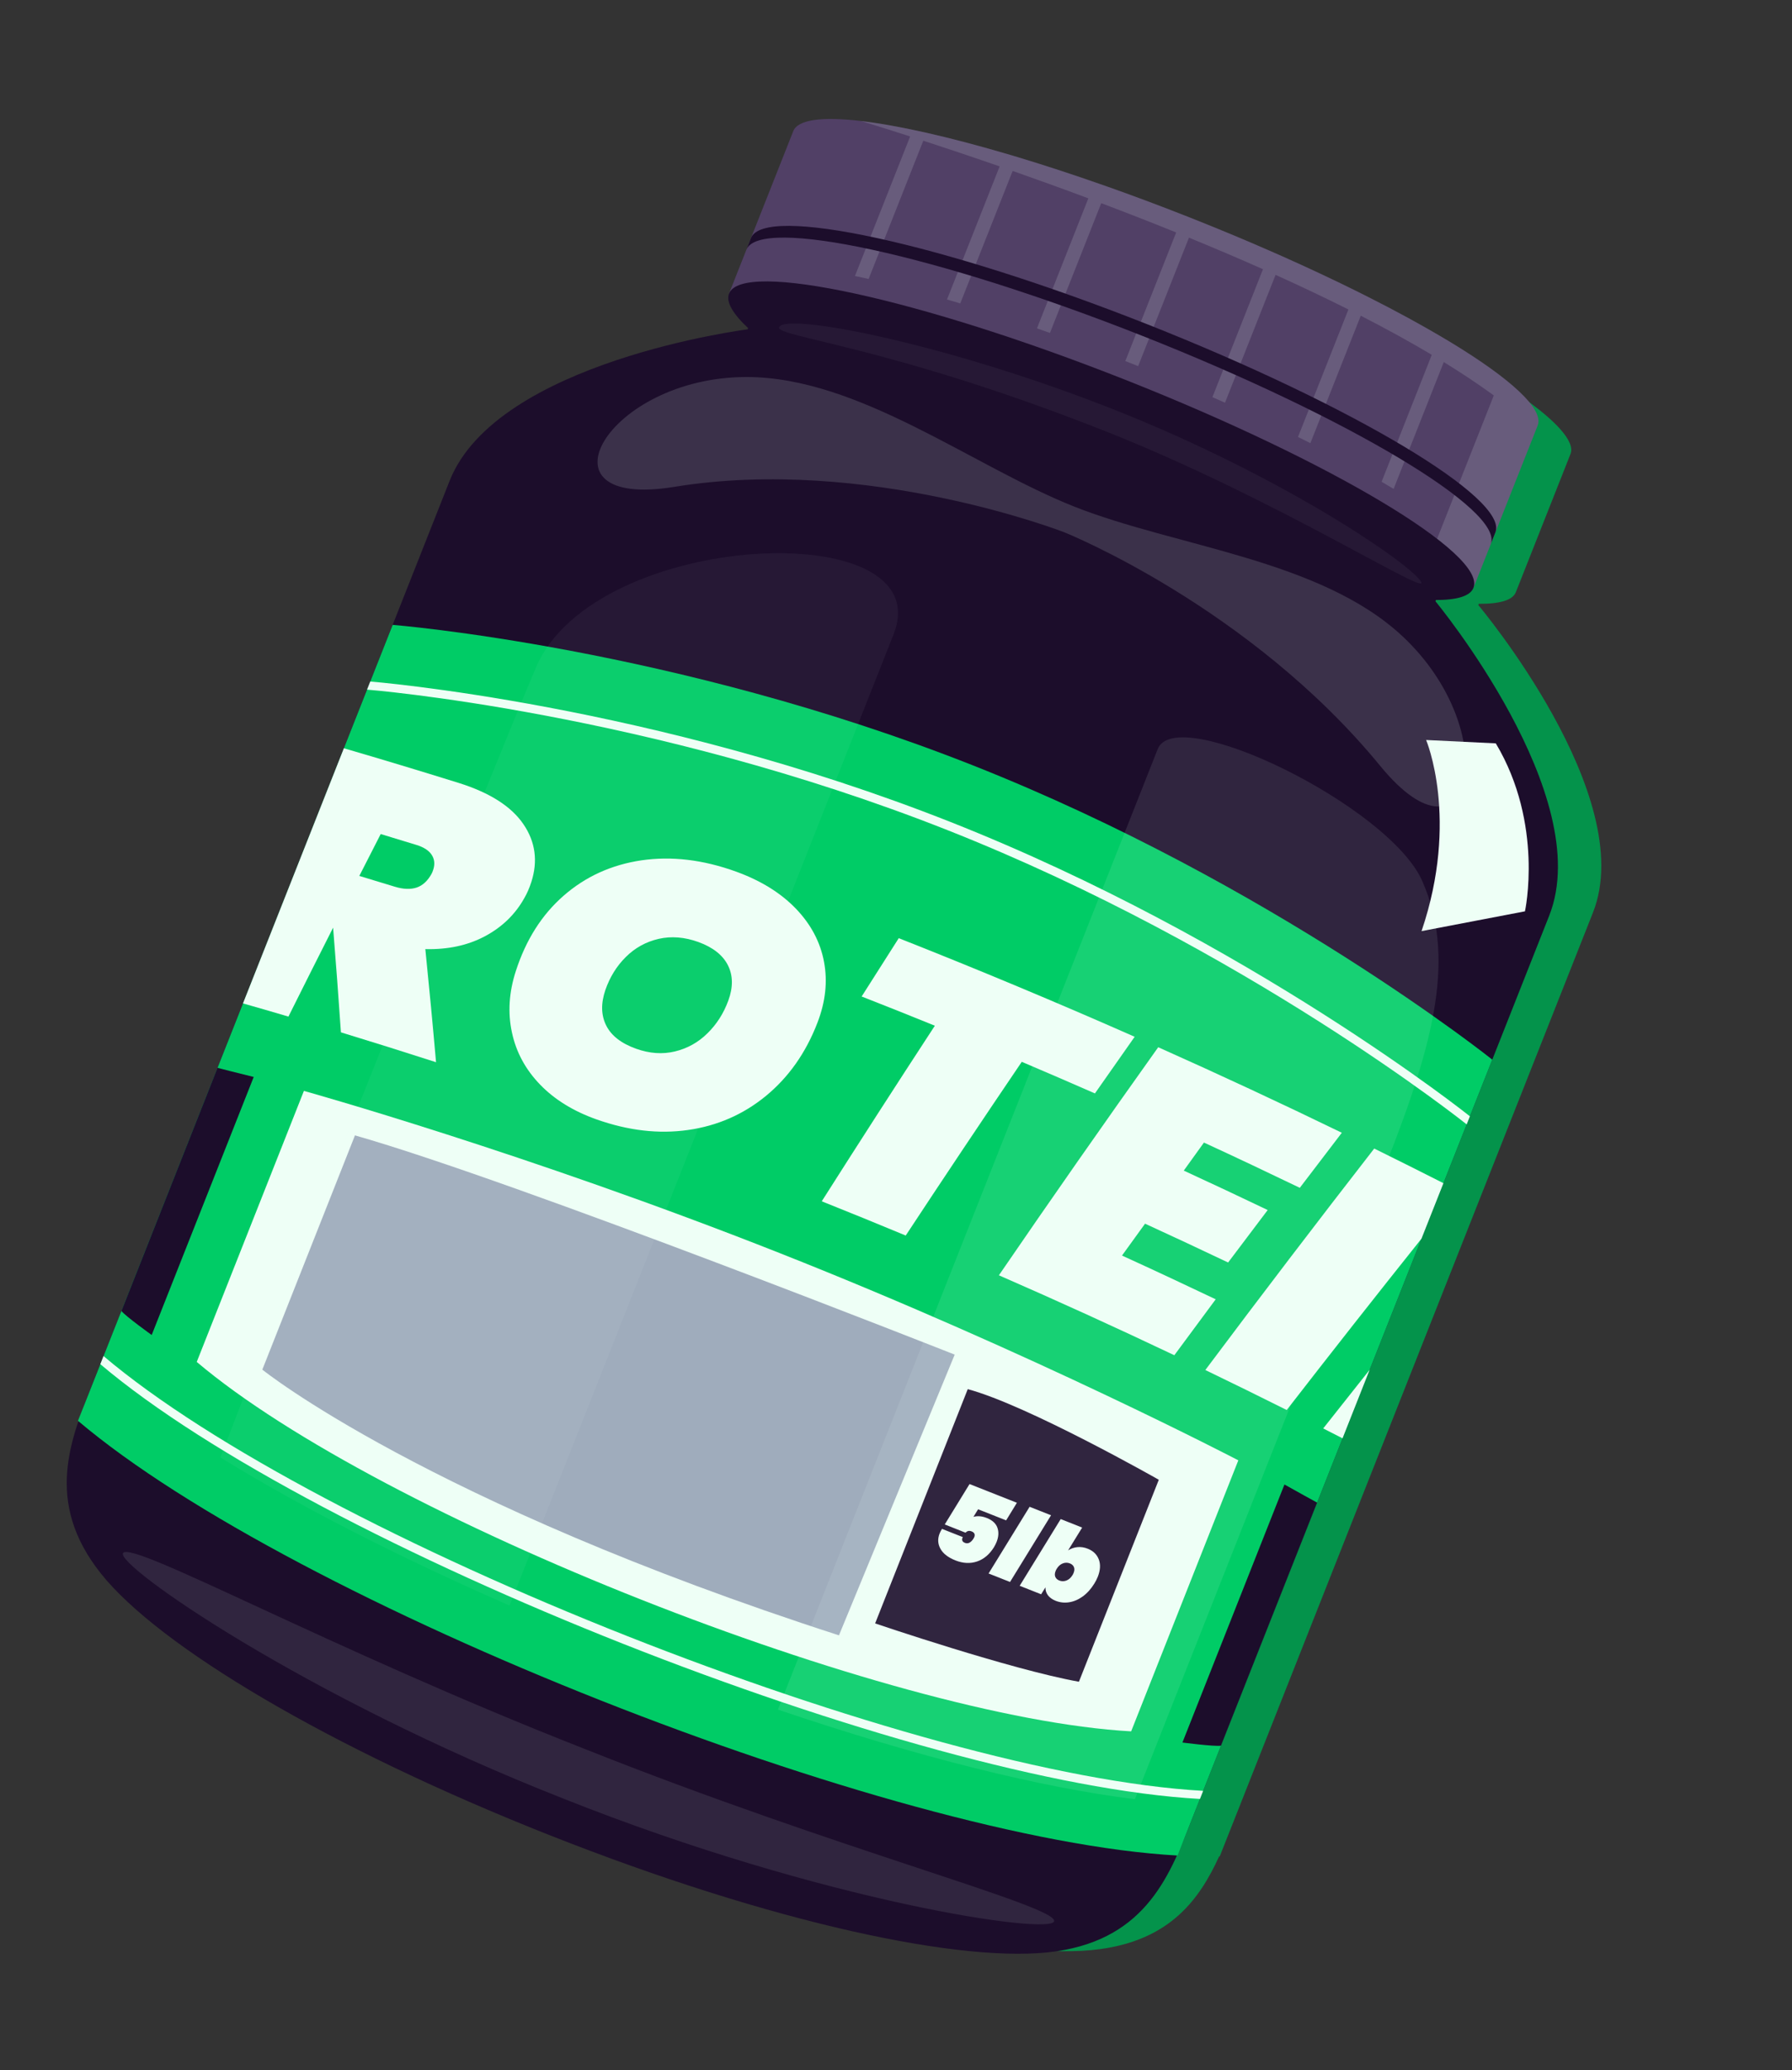
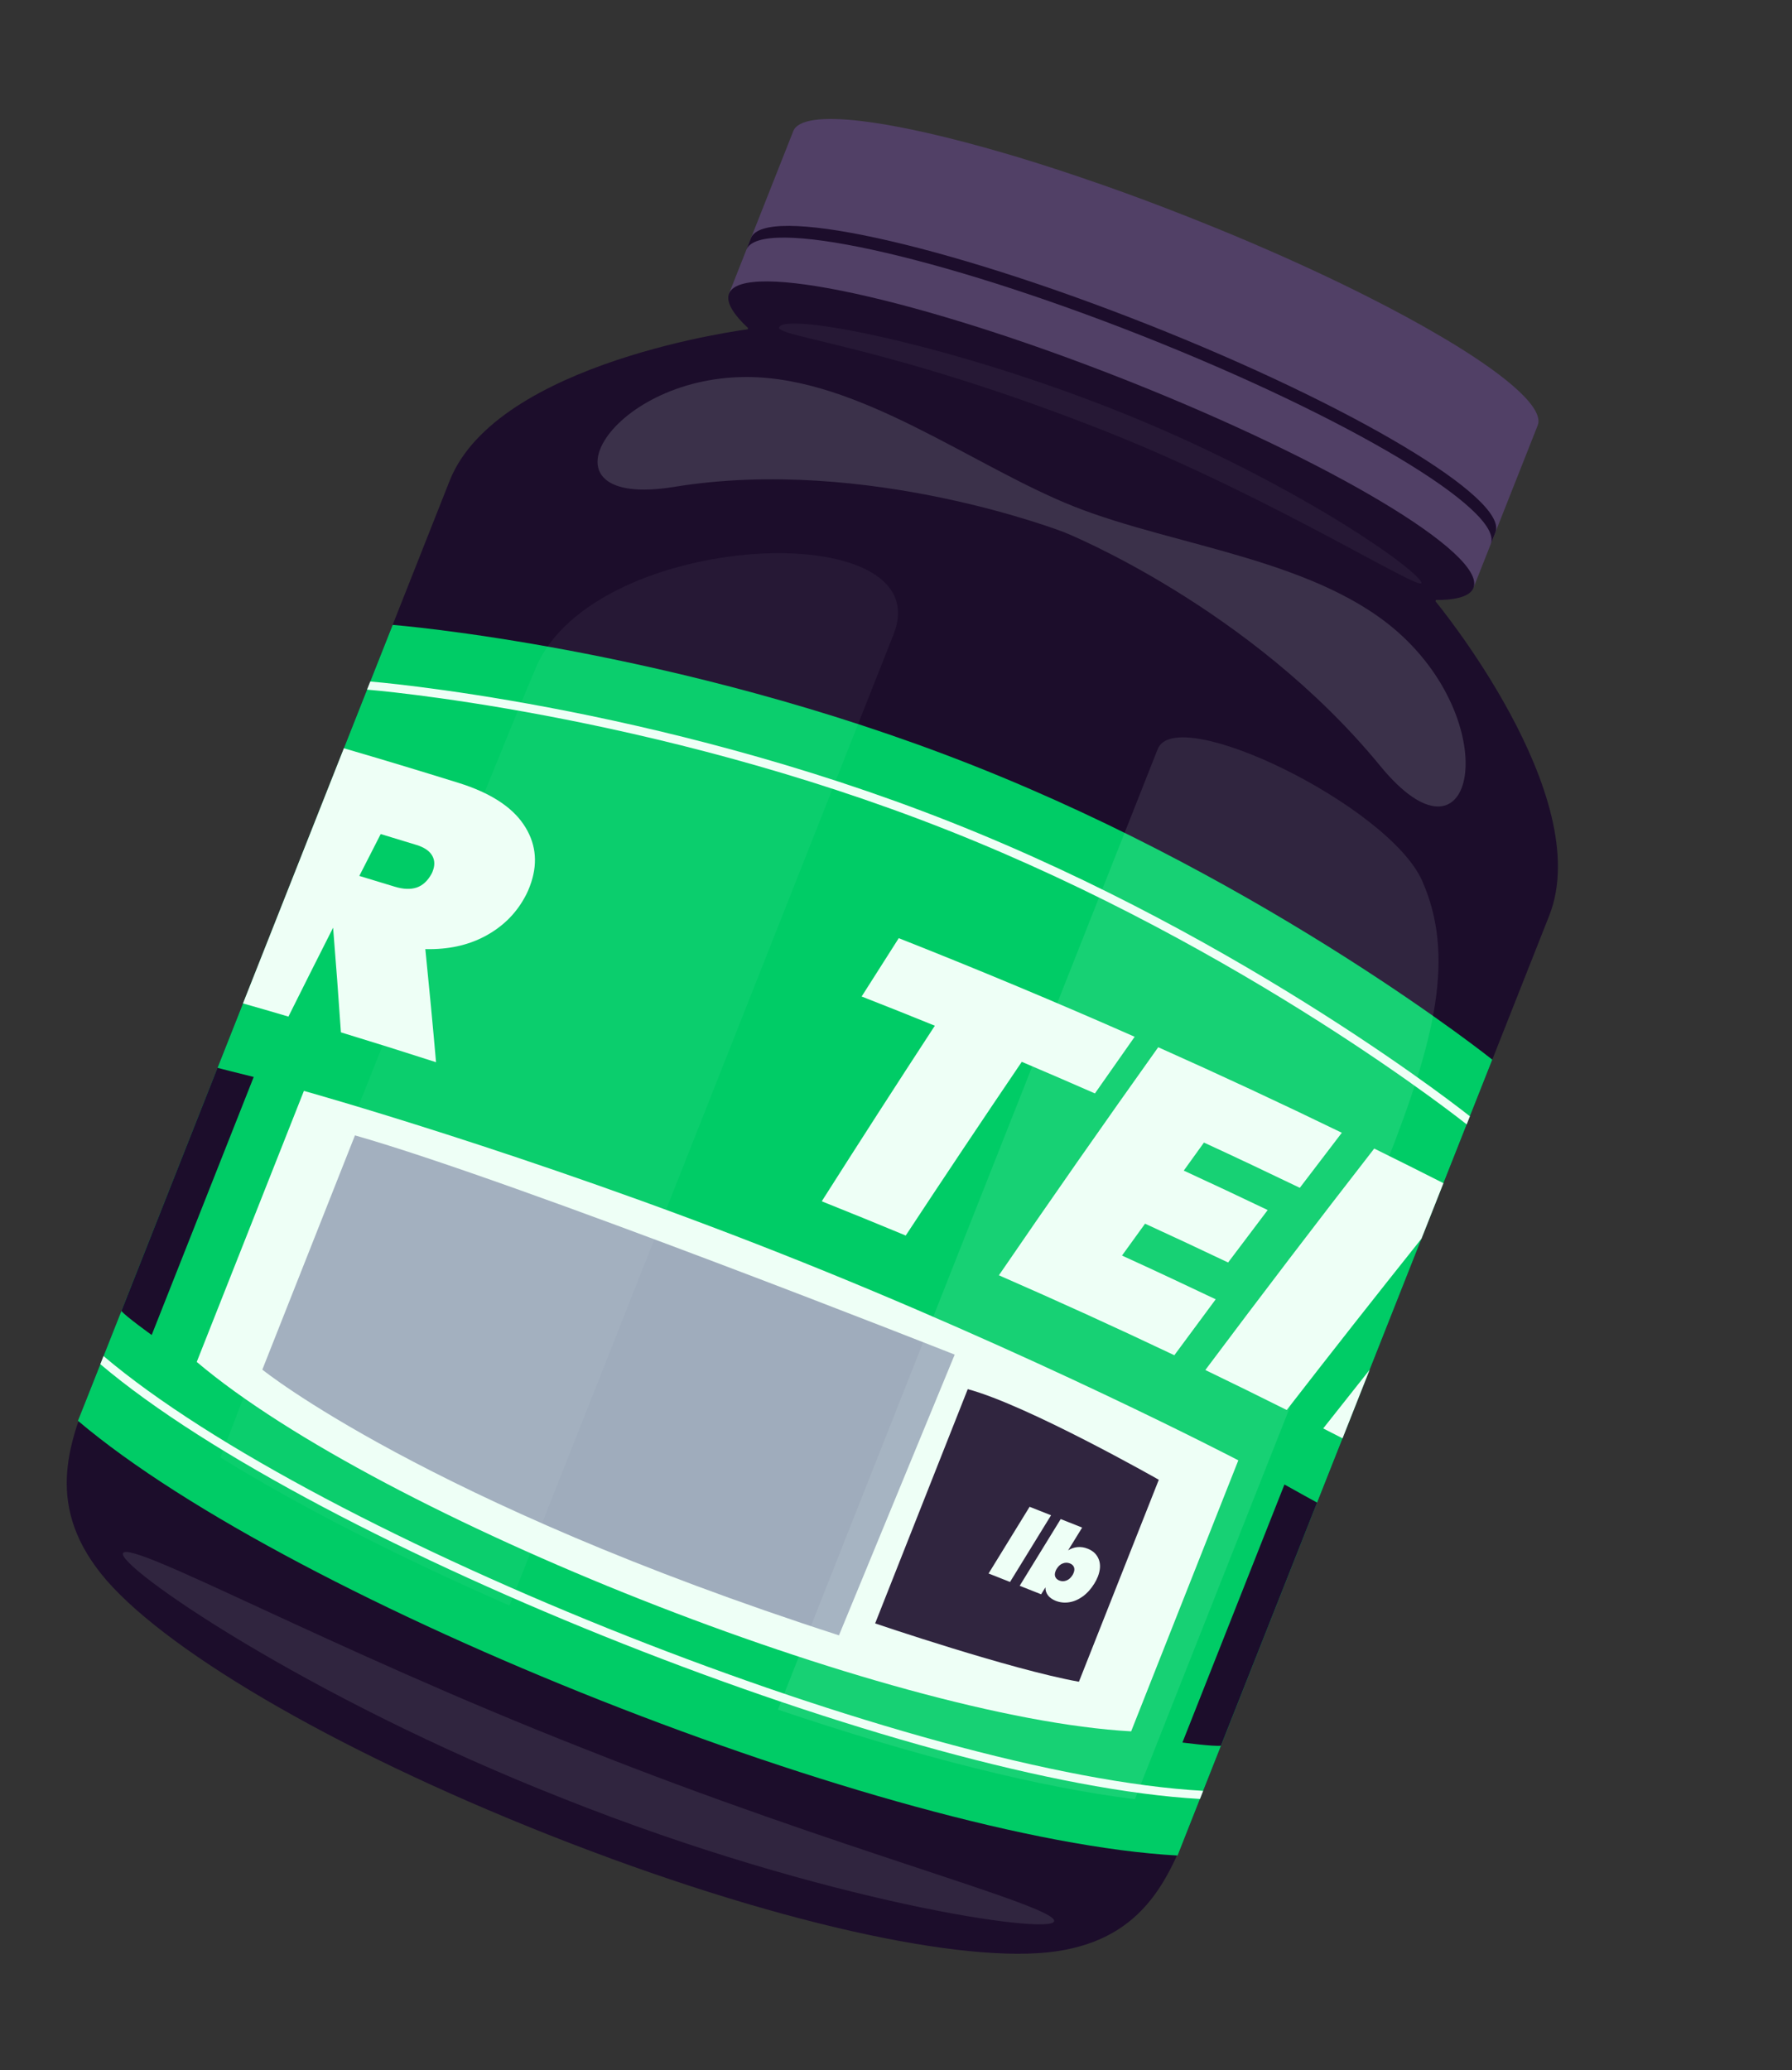
<svg xmlns="http://www.w3.org/2000/svg" width="103" height="119" viewBox="0 0 103 119" fill="none">
  <rect x="0" y="0" width="103" height="119" fill="#333333" stroke="none" />
-   <path d="M71.358 103.548L71.537 103.095C73.777 97.43 81.874 76.951 86.946 64.123L87.125 63.67C89.2 58.422 90.857 54.232 91.562 52.449C94.208 45.756 84.969 34.779 84.969 34.779L84.998 34.708C86.193 34.716 86.943 34.504 87.126 34.043L90.269 26.094C90.409 25.738 90.2 25.259 89.696 24.686C88.91 23.793 87.399 22.671 85.331 21.422C85.27 21.386 85.204 21.348 85.142 21.311C84.742 21.071 84.319 20.827 83.88 20.58C83.785 20.526 83.69 20.472 83.592 20.418C83.374 20.296 83.15 20.173 82.922 20.049C82.785 19.975 82.646 19.9 82.506 19.825C82.278 19.703 82.048 19.581 81.813 19.458C81.694 19.396 81.574 19.334 81.453 19.272C81.173 19.127 80.89 18.982 80.6 18.836C80.592 18.832 80.585 18.829 80.578 18.825C80.575 18.823 80.572 18.822 80.569 18.82C80.44 18.756 80.309 18.69 80.178 18.625C80.076 18.574 79.976 18.524 79.873 18.473C78.572 17.83 77.175 17.178 75.707 16.524C75.59 16.473 75.472 16.421 75.354 16.369C75.351 16.368 75.348 16.366 75.345 16.365C75.226 16.313 75.107 16.261 74.987 16.208C74.787 16.12 74.583 16.033 74.381 15.946C74.285 15.904 74.19 15.863 74.094 15.821C73.721 15.661 73.345 15.502 72.964 15.343C72.949 15.337 72.935 15.33 72.92 15.324C72.562 15.175 72.2 15.026 71.835 14.877C71.358 14.682 70.876 14.488 70.388 14.295C69.912 14.107 69.44 13.924 68.97 13.743C68.85 13.697 68.731 13.653 68.612 13.608C68.391 13.523 68.169 13.439 67.95 13.357C67.198 13.075 66.454 12.803 65.722 12.544C65.707 12.539 65.692 12.533 65.677 12.528C65.666 12.524 65.655 12.52 65.643 12.517C65.421 12.438 65.201 12.36 64.98 12.285C64.925 12.266 64.871 12.248 64.816 12.228C64.561 12.14 64.308 12.053 64.057 11.968C63.854 11.899 63.653 11.832 63.453 11.765C63.276 11.706 63.099 11.646 62.923 11.589C62.617 11.488 62.316 11.391 62.016 11.295C61.941 11.271 61.865 11.247 61.791 11.223C61.392 11.097 60.997 10.973 60.609 10.855C60.354 10.778 60.103 10.702 59.854 10.63C59.838 10.625 59.823 10.621 59.807 10.616C58.216 10.148 56.733 9.756 55.389 9.448L55.388 9.448C55.388 9.448 55.388 9.448 55.388 9.448C54.836 9.322 54.307 9.209 53.805 9.111C53.802 9.111 53.799 9.11 53.796 9.11C53.581 9.068 53.372 9.03 53.167 8.994C53.096 8.981 53.026 8.969 52.957 8.957C52.769 8.925 52.586 8.895 52.407 8.868C52.34 8.858 52.274 8.848 52.208 8.839C52.016 8.811 51.827 8.785 51.646 8.763C51.643 8.762 51.643 8.762 51.643 8.762C49.456 8.497 48.071 8.654 47.812 9.306L44.67 17.255L44.67 17.255C44.488 17.717 44.89 18.384 45.768 19.195L45.74 19.266C45.74 19.266 31.492 20.958 28.846 27.651C28.141 29.433 26.484 33.624 24.409 38.871L24.23 39.324C21.715 45.686 18.621 53.51 15.868 60.474L15.867 60.474L13.564 66.301C11.771 70.836 9.626 76.261 8.821 78.296L8.821 78.296L8.642 78.749L8.642 78.749C8.449 79.236 8.309 79.591 8.23 79.79C8.111 80.091 7.989 80.396 7.869 80.705L7.391 81.915C7.4 81.922 7.409 81.93 7.418 81.937C6.554 84.503 6.195 87.341 8.768 90.506C12.082 94.58 21.744 100.335 34.39 105.336C47.037 110.336 58.022 112.744 63.226 112.038C67.267 111.489 68.947 109.173 70.071 106.71C70.083 106.71 70.094 106.711 70.106 106.712L70.577 105.521C70.703 105.207 70.826 104.894 70.947 104.587C71.026 104.388 71.166 104.034 71.359 103.547C71.358 103.548 71.358 103.548 71.358 103.548Z" fill="#04934B" />
  <path d="M88.382 24.455L84.69 33.792L41.904 16.875L45.595 7.538C45.861 6.867 47.261 6.696 49.47 6.953C49.47 6.953 49.47 6.953 49.473 6.954C50.348 7.055 51.352 7.226 52.464 7.46C52.72 7.513 52.983 7.571 53.25 7.631C54.619 7.941 56.133 8.337 57.755 8.812C58.006 8.884 58.259 8.96 58.516 9.037C59.916 9.461 61.394 9.941 62.923 10.473C63.172 10.558 63.421 10.645 63.671 10.733C65.08 11.231 66.528 11.771 68.003 12.352C68.127 12.398 68.251 12.447 68.374 12.496C68.498 12.545 68.621 12.593 68.741 12.644C70.215 13.229 71.643 13.826 73.008 14.425C73.252 14.532 73.492 14.638 73.734 14.744C75.212 15.404 76.619 16.063 77.929 16.713C78.17 16.833 78.406 16.95 78.639 17.069C80.148 17.83 81.523 18.576 82.733 19.289C82.969 19.428 83.201 19.565 83.425 19.699C86.839 21.777 88.752 23.519 88.382 24.455Z" fill="#514066" />
-   <path opacity="0.15" d="M83.424 19.701L83.424 19.7C83.363 19.663 83.298 19.624 83.235 19.587C81.907 18.787 80.36 17.939 78.639 17.07C78.636 17.068 78.633 17.067 78.63 17.065C78.462 16.98 78.291 16.894 78.119 16.809C78.055 16.777 77.994 16.745 77.929 16.714L77.929 16.714C76.617 16.064 75.212 15.405 73.733 14.746L73.733 14.745C73.615 14.693 73.496 14.64 73.377 14.588C71.786 13.885 70.111 13.183 68.374 12.496C66.77 11.862 65.196 11.274 63.671 10.734C63.656 10.729 63.641 10.723 63.625 10.718C61.844 10.088 60.131 9.527 58.516 9.039L58.516 9.038C58.44 9.015 58.366 8.993 58.291 8.971C58.159 8.931 58.028 8.893 57.897 8.854C57.85 8.84 57.801 8.826 57.755 8.812C54.444 7.842 51.587 7.201 49.472 6.954C49.536 6.973 50.586 7.287 52.312 7.843L49.141 15.864C49.398 15.917 49.658 15.974 49.927 16.035L53.069 8.088C54.297 8.488 55.785 8.984 57.457 9.565L54.432 17.215C54.684 17.288 54.936 17.363 55.194 17.441L58.205 9.826C59.563 10.302 61.027 10.83 62.556 11.401L59.602 18.874C59.85 18.961 60.098 19.049 60.349 19.137L63.297 11.679C64.695 12.207 66.14 12.769 67.604 13.362L64.68 20.756C64.805 20.802 64.928 20.851 65.051 20.9C65.175 20.948 65.298 20.997 65.418 21.047L68.339 13.661C69.753 14.241 71.18 14.846 72.593 15.475L69.686 22.829C69.929 22.936 70.17 23.042 70.411 23.148L73.317 15.799C74.739 16.442 76.144 17.107 77.504 17.789L74.607 25.117C74.848 25.236 75.084 25.354 75.317 25.473L78.213 18.148C79.641 18.88 81.013 19.631 82.296 20.395L79.411 27.692C79.647 27.831 79.878 27.968 80.102 28.103L82.985 20.812C84.013 21.444 84.977 22.084 85.86 22.73L81.919 32.696L84.691 33.792L88.383 24.455C88.752 23.518 86.839 21.778 83.424 19.701Z" fill="#EEFFF6" />
  <path d="M43.166 13.682C43.931 11.749 54.128 13.968 65.944 18.64C77.759 23.312 86.717 28.666 85.952 30.6L85.686 31.273C86.451 29.339 77.492 23.985 65.677 19.313C53.862 14.642 43.664 12.422 42.9 14.356L43.166 13.682Z" fill="#1C0D2B" />
  <path d="M61.913 28.834C73.728 33.506 83.926 35.725 84.691 33.791C85.455 31.858 76.497 26.503 64.682 21.832C52.866 17.16 42.669 14.941 41.904 16.874C41.139 18.808 50.098 24.162 61.913 28.834Z" fill="#1C0D2B" />
  <path d="M68.548 104.474C69.811 101.28 86.326 59.511 89.046 52.631C91.766 45.752 82.506 34.561 82.506 34.561L82.943 33.456C78.078 28.265 64.293 22.814 64.293 22.814C64.293 22.814 50.508 17.364 43.408 17.824L42.971 18.93C42.971 18.93 28.562 20.762 25.842 27.641C23.122 34.52 6.607 76.29 5.344 79.484C4.081 82.678 2.494 86.312 5.814 90.466C9.134 94.62 18.858 100.454 31.603 105.493C44.348 110.532 55.432 112.926 60.695 112.166C65.958 111.405 67.285 107.668 68.548 104.474Z" fill="#1C0D2B" />
  <path opacity="0.1" d="M60.59 110.434C60.451 111.243 47.407 109.364 32.428 103.404C17.423 97.51 6.622 89.959 7.074 89.274C7.536 88.509 18.861 94.743 33.57 100.516C48.25 106.364 60.775 109.559 60.59 110.434Z" fill="#EEFFF6" />
  <path d="M85.773 60.909L67.684 106.658C51.246 105.75 16.849 92.15 4.481 81.669L22.57 35.919C22.57 35.919 38.734 37.199 55.92 43.994C73.104 50.789 85.773 60.909 85.773 60.909Z" fill="#00CC66" />
  <path d="M12.501 61.38C12.501 61.38 13.901 61.742 14.583 61.905L8.719 76.737C8.719 76.737 7.228 75.668 6.977 75.356L12.501 61.38Z" fill="#1C0D2B" />
  <path d="M75.705 86.371C75.705 86.371 74.436 85.677 73.827 85.33L67.963 100.162C67.963 100.162 69.781 100.401 70.178 100.345L75.705 86.371Z" fill="#1C0D2B" />
  <path d="M21.098 39.641C21.098 39.641 37.264 40.919 54.449 47.713C71.632 54.508 84.302 64.631 84.302 64.631L84.486 64.165C84.486 64.165 71.817 54.042 54.633 47.248C37.449 40.453 21.282 39.175 21.282 39.175L21.098 39.641Z" fill="#EEFFF6" />
  <path d="M5.95 77.948L5.766 78.414C18.134 88.895 52.532 102.496 68.971 103.405L69.155 102.939C52.717 102.03 18.319 88.43 5.95 77.948Z" fill="#EEFFF6" />
  <path d="M71.176 83.941C71.176 83.941 59.433 77.809 44.831 72.035C30.229 66.262 17.468 62.706 17.468 62.706L11.308 78.285C21.818 87.191 51.047 98.748 65.016 99.52L71.176 83.941Z" fill="#EEFFF6" />
  <path d="M55.624 79.85L50.301 93.315C50.301 93.315 58.073 95.962 62.014 96.668L66.605 85.058C66.605 85.058 59.069 80.772 55.624 79.85Z" fill="#1C0D2B" />
  <path d="M20.402 65.263L15.078 78.728C15.078 78.728 24.479 86.324 48.221 94.001L54.874 77.865C54.874 77.865 29.699 67.911 20.402 65.263Z" fill="#9FACBC" />
-   <path d="M57.83 87.392L56.219 86.756L55.951 87.191C56.183 87.124 56.44 87.146 56.721 87.257C57.04 87.383 57.242 87.569 57.329 87.816C57.415 88.063 57.4 88.335 57.282 88.632C57.246 88.725 57.194 88.827 57.129 88.938C56.871 89.352 56.547 89.624 56.157 89.756C55.767 89.887 55.353 89.866 54.917 89.694C54.498 89.528 54.211 89.306 54.056 89.028C53.901 88.75 53.885 88.455 54.008 88.143C54.039 88.065 54.084 87.978 54.144 87.881L55.343 88.355L55.318 88.403C55.297 88.455 55.296 88.507 55.314 88.559C55.332 88.611 55.382 88.653 55.463 88.686C55.556 88.722 55.643 88.718 55.725 88.673C55.807 88.629 55.882 88.553 55.95 88.446C55.974 88.405 55.991 88.375 55.998 88.356C56.029 88.278 56.031 88.211 56.004 88.155C55.977 88.099 55.924 88.056 55.846 88.026C55.769 87.995 55.699 87.989 55.638 88.008C55.577 88.027 55.532 88.058 55.501 88.102L54.302 87.627L55.727 85.305L58.449 86.381L57.83 87.392Z" fill="#EEFFF6" />
  <path d="M60.412 87.099L58.054 90.934L56.821 90.446L59.179 86.612L60.412 87.099Z" fill="#EEFFF6" />
  <path d="M61.925 88.931C62.119 88.911 62.318 88.941 62.522 89.022C62.837 89.147 63.048 89.353 63.157 89.64C63.266 89.928 63.246 90.26 63.098 90.635C63.042 90.776 62.974 90.908 62.896 91.031C62.706 91.339 62.485 91.583 62.234 91.765C61.982 91.947 61.722 92.058 61.452 92.1C61.183 92.142 60.927 92.114 60.682 92.018C60.478 91.937 60.328 91.829 60.229 91.694C60.131 91.558 60.084 91.408 60.09 91.242L59.842 91.641L58.609 91.153L60.967 87.318L62.2 87.806L61.393 89.116C61.553 89.013 61.731 88.951 61.925 88.931ZM61.71 90.408C61.76 90.282 61.766 90.171 61.726 90.076C61.686 89.981 61.609 89.911 61.495 89.866C61.361 89.813 61.225 89.813 61.087 89.866C60.949 89.918 60.831 90.022 60.736 90.178C60.715 90.208 60.694 90.251 60.672 90.307C60.622 90.433 60.617 90.544 60.656 90.639C60.695 90.734 60.773 90.805 60.887 90.85C61.02 90.903 61.156 90.903 61.295 90.85C61.433 90.797 61.551 90.693 61.646 90.538C61.667 90.507 61.688 90.464 61.71 90.408Z" fill="#EEFFF6" />
  <path opacity="0.15" d="M80.624 36.584C75.906 32.161 67.619 31.441 61.767 29.128C55.914 26.814 49.376 21.671 42.909 21.671C34.872 21.672 30.549 29.324 38.759 27.985C49.85 26.177 61.184 30.601 61.184 30.601C61.184 30.601 71.828 34.867 79.334 44.028C84.614 50.473 86.488 42.08 80.624 36.584Z" fill="#EEFFF6" />
  <path opacity="0.05" d="M51.358 36.468L29.288 92.288C22.761 89.433 17.093 86.508 12.668 83.775C17.802 70.416 28.142 44.646 30.811 38.357C34.181 30.42 54.089 29.56 51.358 36.468Z" fill="#EEFFF6" />
  <path opacity="0.1" d="M79.686 66.866L65.233 103.42C59.928 102.771 52.8 101.011 44.713 98.269L66.542 43.059C67.608 40.364 79.836 46.325 81.743 50.631C83.65 54.938 82.504 59.739 79.686 66.866Z" fill="#EEFFF6" />
  <path opacity="0.05" d="M44.783 18.81C45.127 17.941 54.455 19.758 64.008 23.535C73.56 27.312 80.785 32.209 81.645 33.385C82.506 34.562 73.537 28.741 63.516 24.779C51.127 19.88 44.564 19.363 44.783 18.81Z" fill="#EEFFF6" />
  <path d="M27.867 53.82C28.855 53.295 29.616 52.562 30.142 51.614C30.293 51.354 30.427 51.048 30.541 50.695C30.924 49.5 30.778 48.392 30.084 47.374C29.393 46.358 28.151 45.562 26.36 45.002C24.169 44.319 21.97 43.654 19.766 43.011L13.967 57.677C14.838 57.925 15.708 58.177 16.578 58.435C17.428 56.73 18.285 55.024 19.146 53.324C19.309 55.33 19.458 57.336 19.595 59.34C21.421 59.898 23.244 60.47 25.062 61.057C24.874 58.89 24.666 56.723 24.447 54.555C25.737 54.588 26.875 54.346 27.867 53.82ZM24.805 50.228C24.578 50.64 24.292 50.901 23.947 51.017C23.599 51.133 23.179 51.118 22.687 50.967C22.01 50.758 21.332 50.552 20.653 50.349C21.062 49.546 21.471 48.743 21.882 47.942C22.566 48.148 23.248 48.355 23.933 48.567C24.351 48.694 24.643 48.883 24.807 49.128C24.969 49.372 25.004 49.65 24.911 49.961C24.877 50.074 24.842 50.162 24.805 50.228Z" fill="#EEFFF6" />
-   <path d="M47.363 55.289C47.152 54.155 46.614 53.137 45.751 52.236C44.887 51.336 43.739 50.621 42.317 50.105C40.414 49.414 38.591 49.2 36.867 49.453C35.143 49.708 33.65 50.389 32.395 51.487C31.137 52.584 30.226 54.031 29.649 55.817C29.252 57.039 29.179 58.217 29.426 59.351C29.667 60.484 30.21 61.482 31.045 62.346C31.881 63.209 32.957 63.872 34.284 64.343C36.113 64.99 37.861 65.194 39.548 64.953C41.234 64.713 42.726 64.061 44.025 62.994C45.324 61.924 46.316 60.525 46.984 58.788C47.447 57.589 47.577 56.423 47.363 55.289ZM40.66 59.398C40.13 59.921 39.508 60.265 38.794 60.438C38.082 60.611 37.337 60.559 36.561 60.282C35.709 59.977 35.136 59.533 34.843 58.946C34.548 58.358 34.532 57.681 34.794 56.909C35.049 56.17 35.44 55.535 35.972 55.008C36.5 54.481 37.13 54.135 37.856 53.967C38.584 53.802 39.347 53.861 40.141 54.148C40.979 54.453 41.546 54.9 41.841 55.488C42.136 56.076 42.141 56.752 41.862 57.514C41.592 58.251 41.191 58.878 40.66 59.398Z" fill="#EEFFF6" />
  <path d="M51.658 53.927C50.945 55.043 50.233 56.162 49.525 57.28C50.931 57.83 52.334 58.39 53.733 58.959C51.543 62.311 49.375 65.677 47.232 69.052C48.846 69.696 50.453 70.353 52.059 71.02C54.257 67.68 56.48 64.352 58.729 61.035C60.133 61.633 61.537 62.236 62.934 62.851C63.693 61.764 64.456 60.678 65.218 59.595C60.738 57.617 56.215 55.726 51.658 53.927Z" fill="#EEFFF6" />
  <path d="M74.71 68.277C75.512 67.221 76.318 66.166 77.125 65.112C73.634 63.416 70.116 61.778 66.572 60.196C63.475 64.541 60.422 68.911 57.414 73.305C60.799 74.783 64.161 76.314 67.498 77.9C68.289 76.826 69.081 75.755 69.876 74.685C68.088 73.833 66.293 72.994 64.49 72.171C64.931 71.559 65.372 70.949 65.815 70.338C67.411 71.071 69.002 71.814 70.589 72.57C71.345 71.563 72.103 70.559 72.864 69.554C71.261 68.786 69.655 68.032 68.04 67.288C68.428 66.75 68.812 66.212 69.2 65.676C71.044 66.526 72.88 67.395 74.71 68.277Z" fill="#EEFFF6" />
  <path d="M78.987 66.02C75.708 70.24 72.472 74.483 69.279 78.75C70.844 79.506 72.405 80.271 73.958 81.049C76.514 77.751 79.094 74.468 81.703 71.201L82.965 68.01C81.643 67.34 80.317 66.675 78.987 66.02Z" fill="#EEFFF6" />
  <path d="M76.055 82.108C76.424 82.297 76.797 82.485 77.166 82.676L78.724 78.736C77.831 79.858 76.942 80.982 76.055 82.108Z" fill="#EEFFF6" />
-   <path d="M81.97 42.536C81.97 42.536 83.894 47.072 81.707 53.522L87.651 52.384C87.651 52.384 88.753 47.379 85.975 42.729L81.97 42.536Z" fill="#EEFFF6" />
</svg>